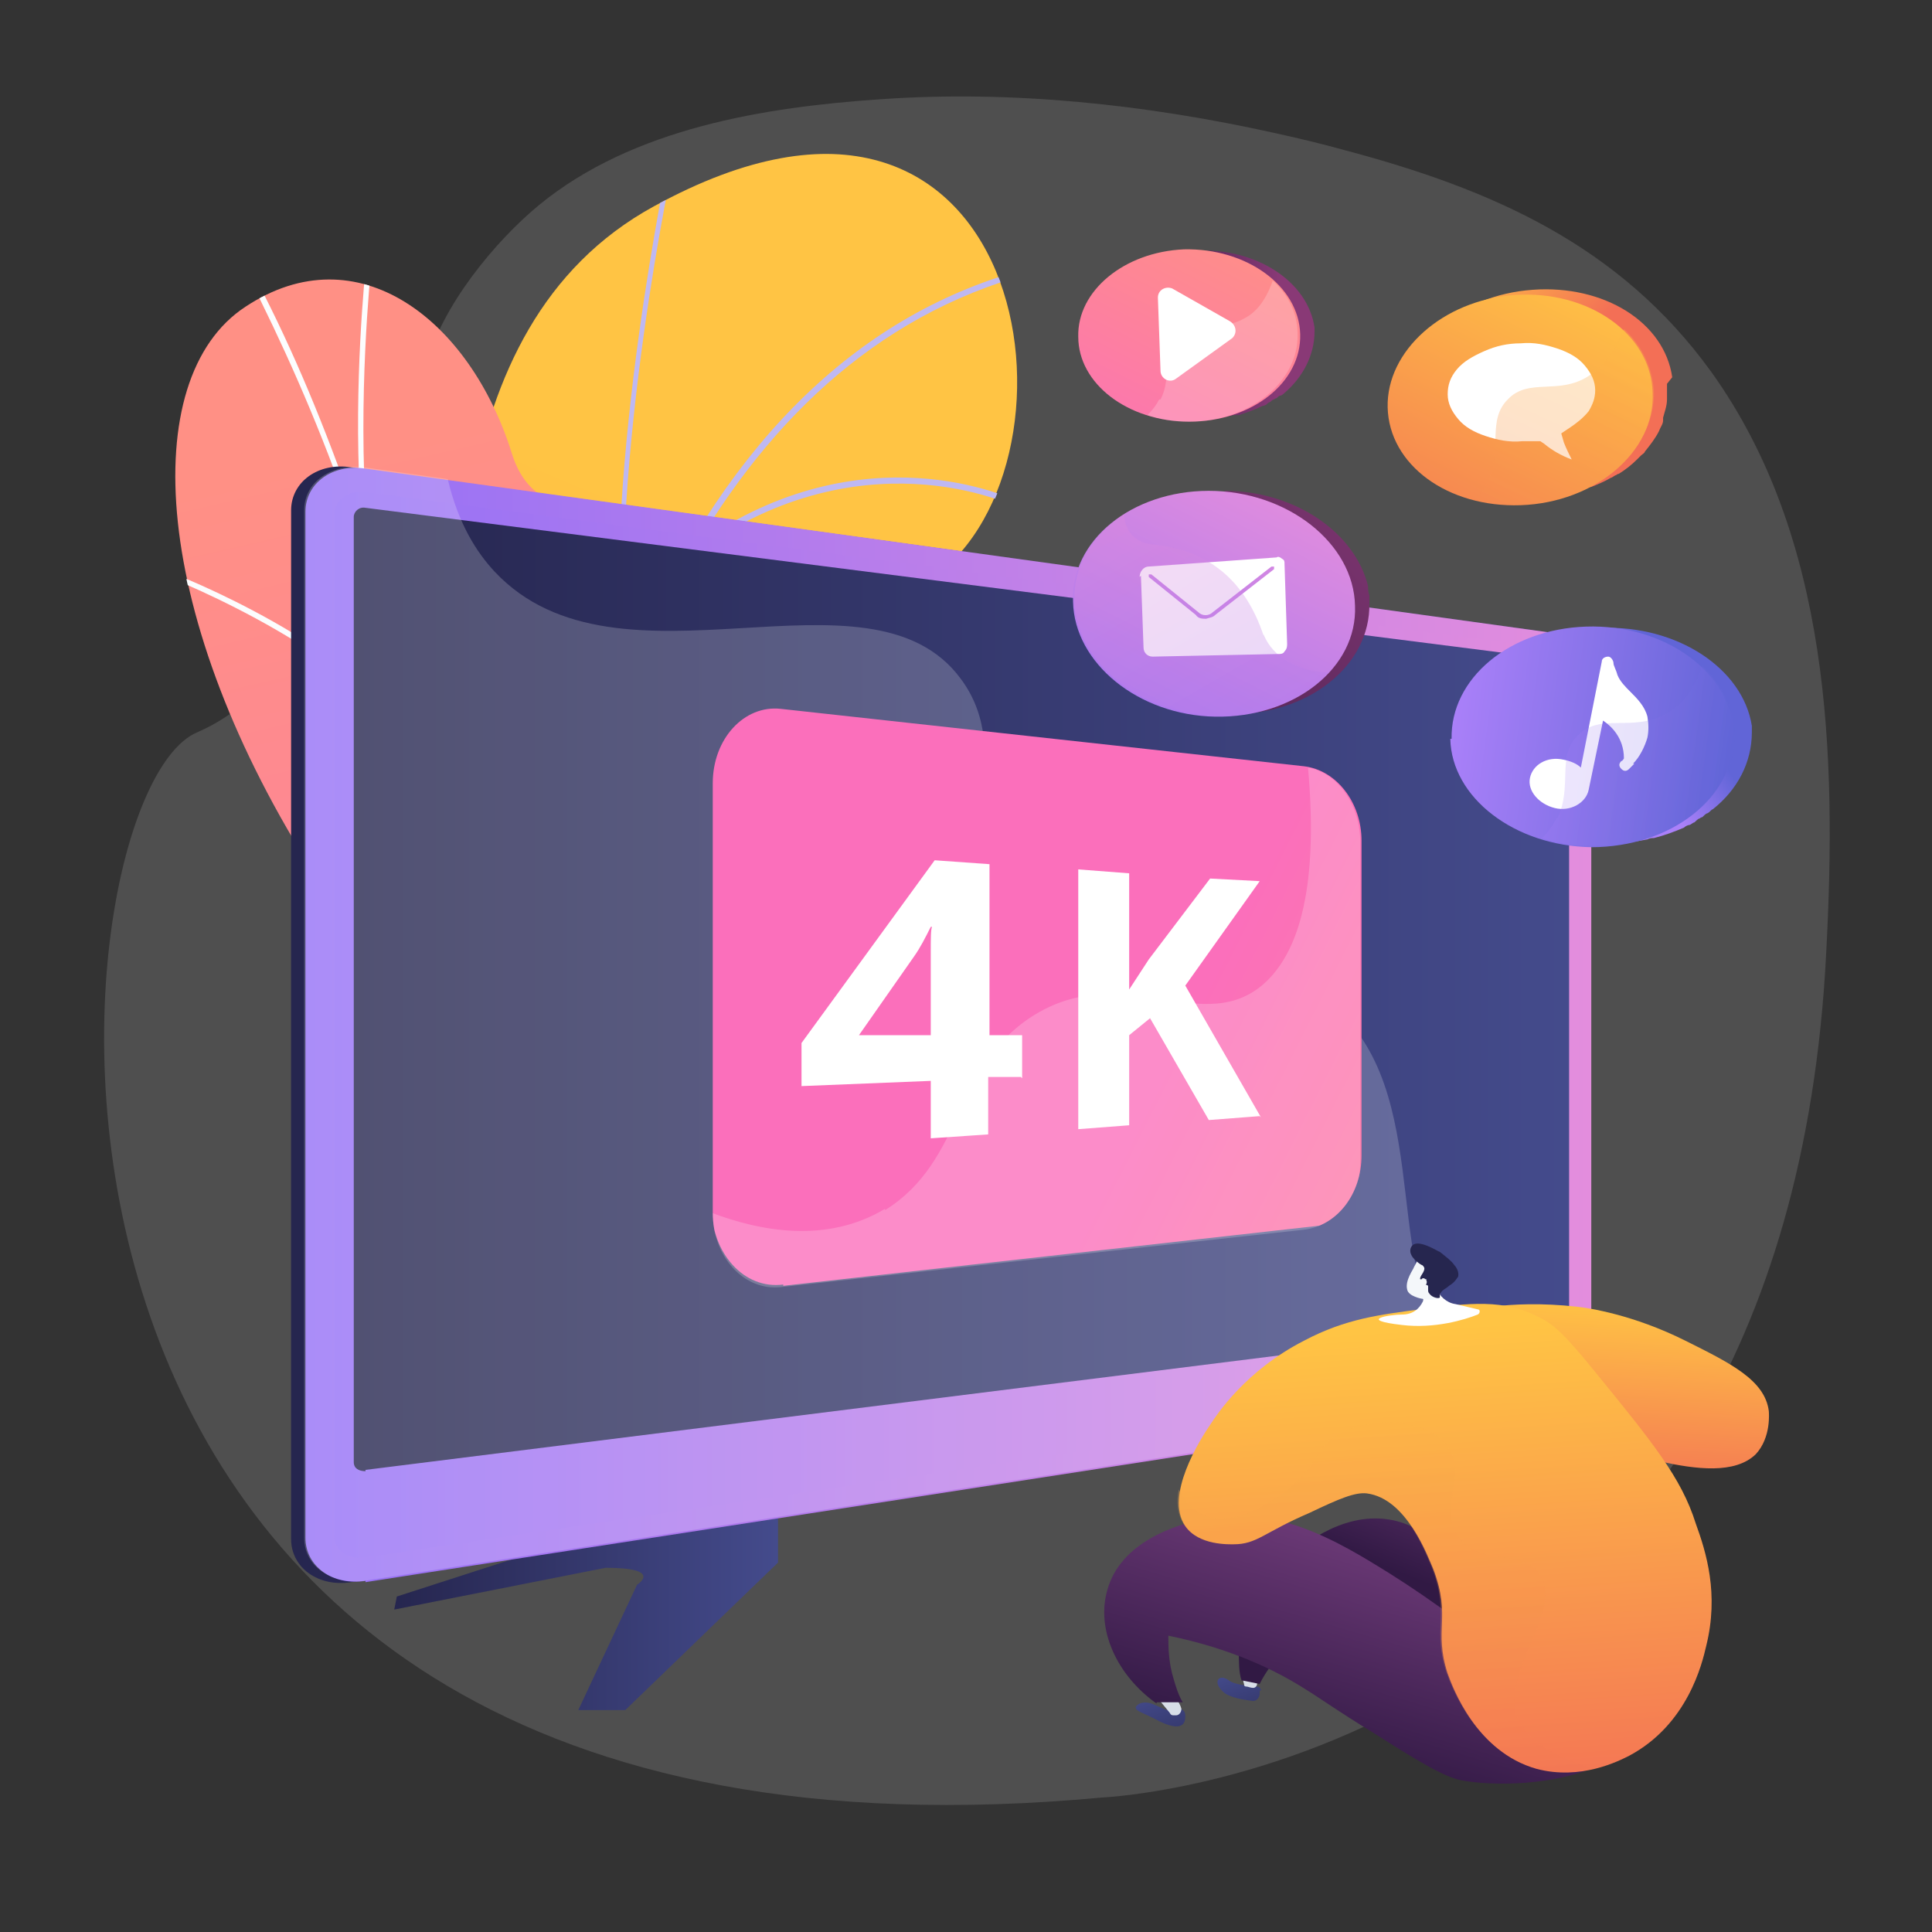
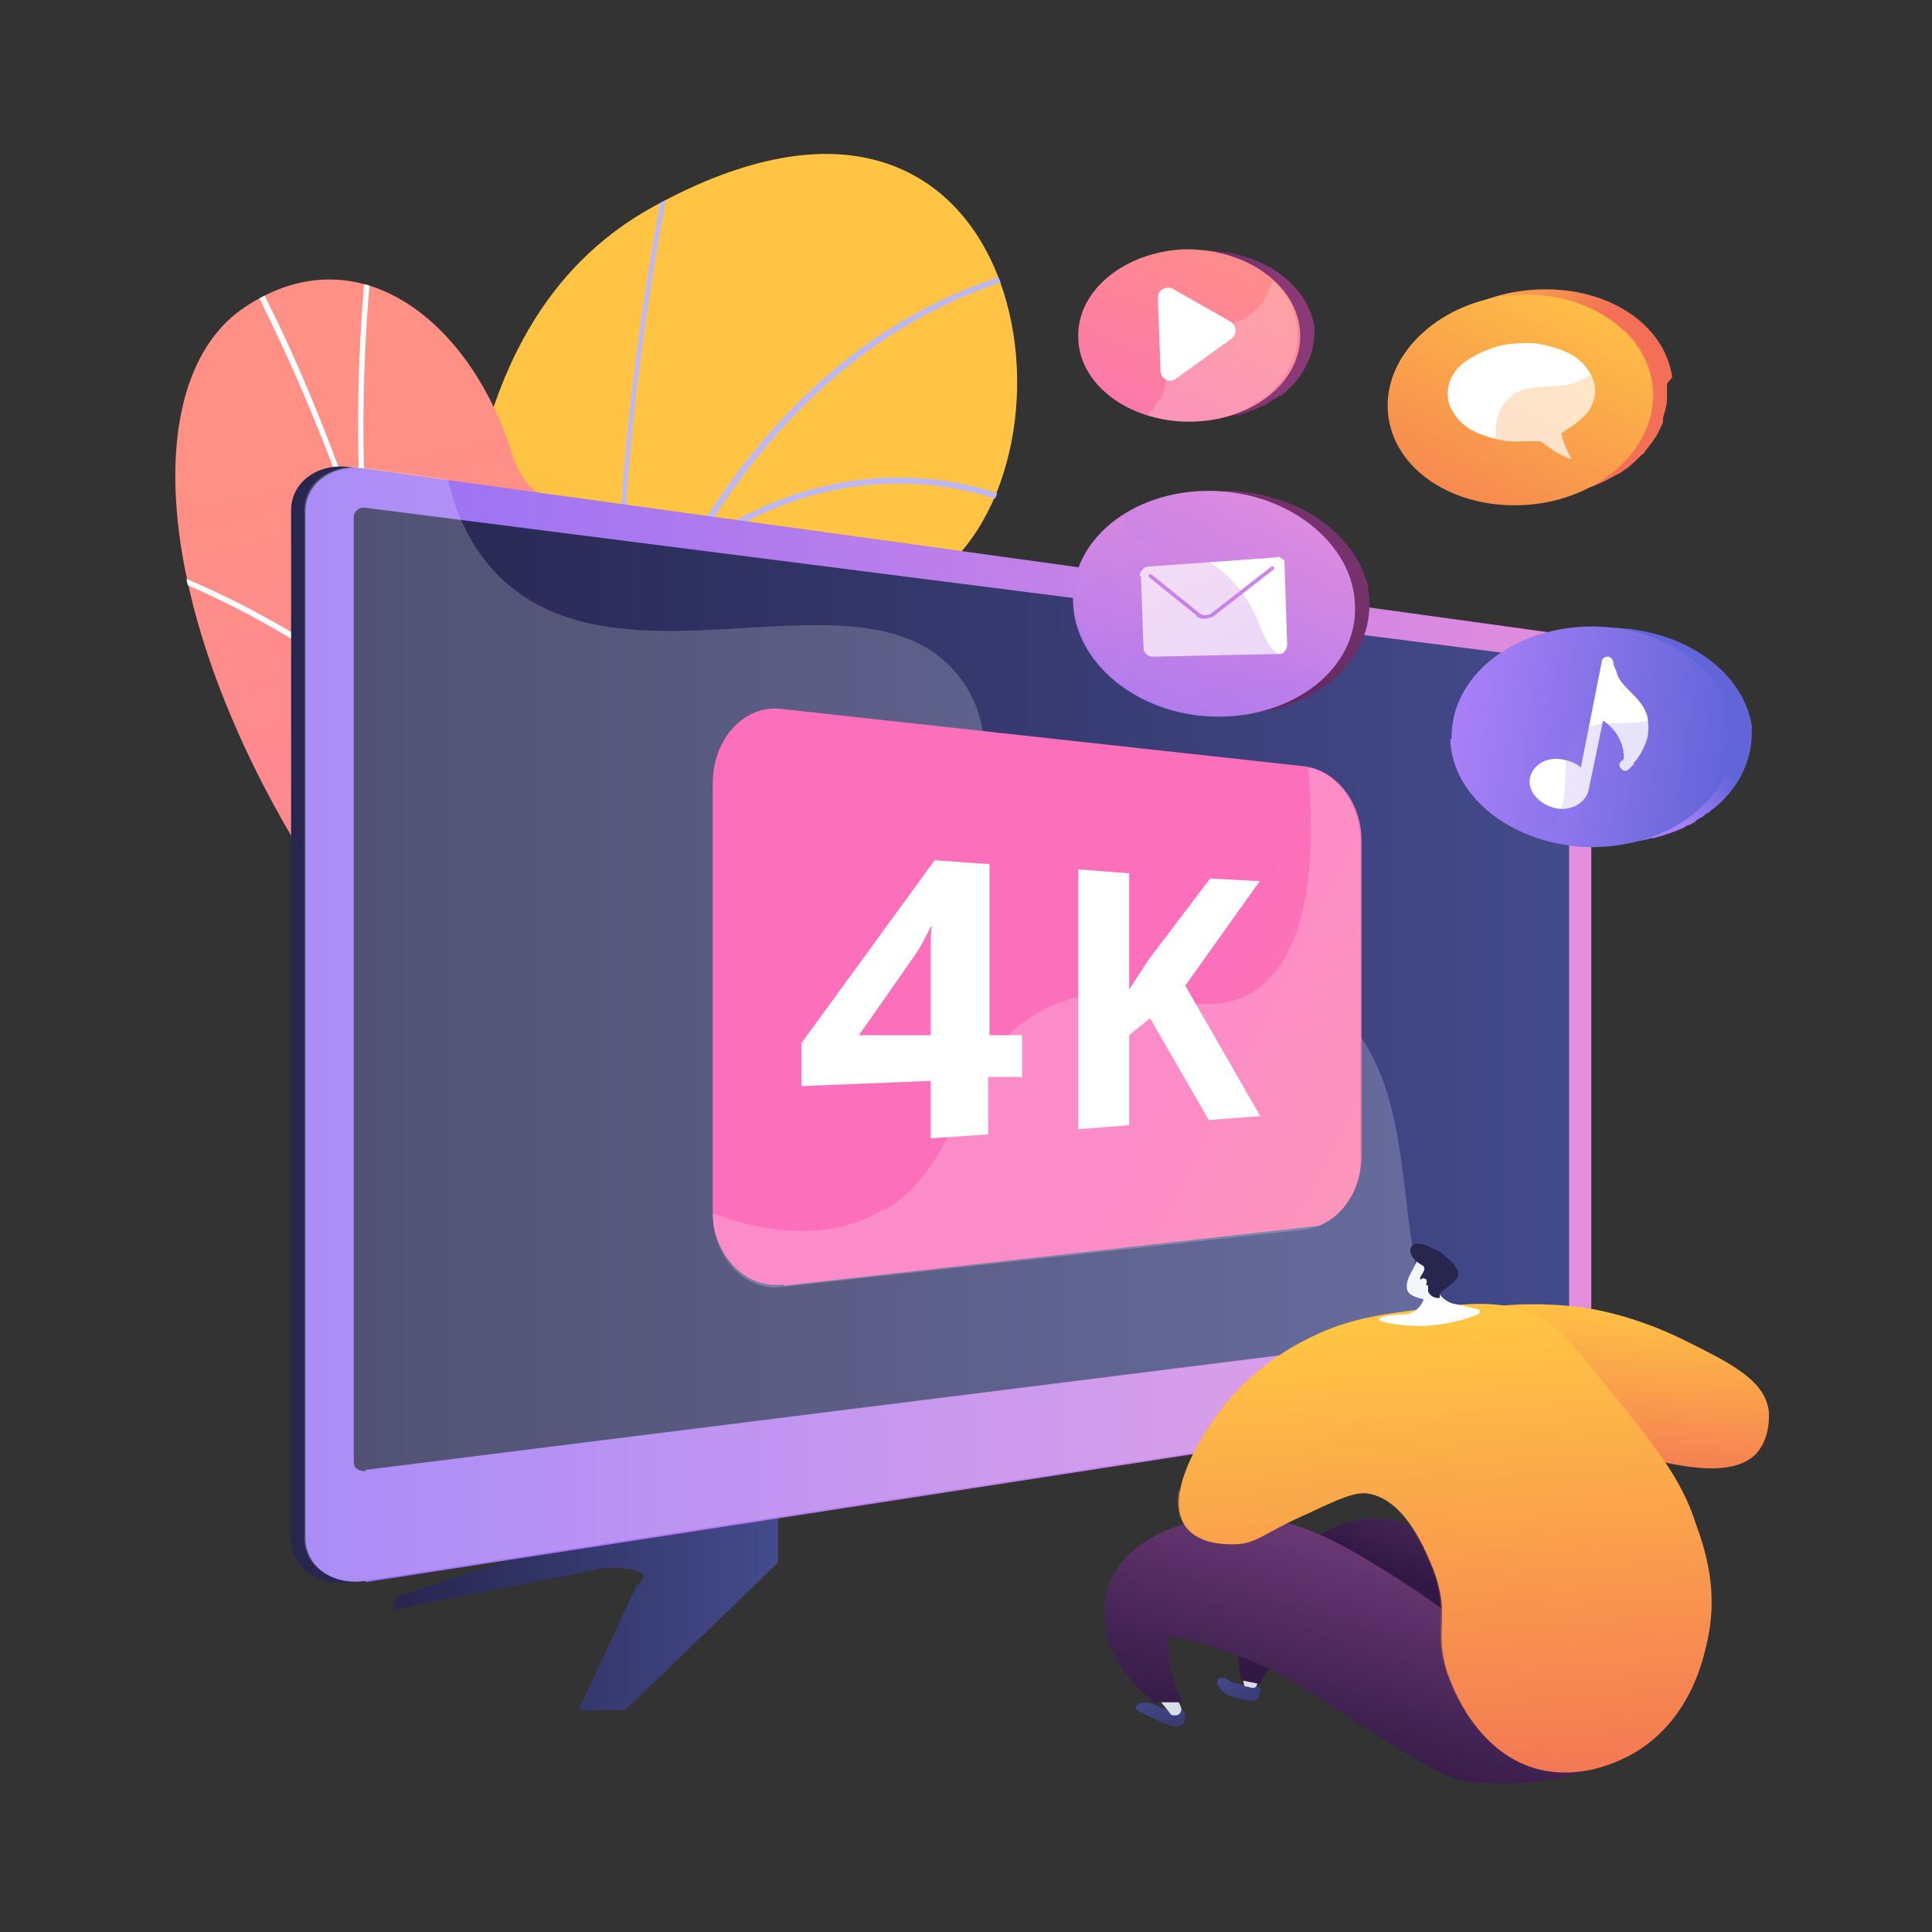
<svg xmlns="http://www.w3.org/2000/svg" xmlns:xlink="http://www.w3.org/1999/xlink" version="1.1" viewBox="0 0 148 148">
  <rect x="0" y="0" width="148" height="148" fill="#333333" stroke="none" />
  <defs>
    <style>
      .cls-1 {
        fill: #fcfdfe;
      }

      .cls-1, .cls-2, .cls-3, .cls-4, .cls-5, .cls-6, .cls-7, .cls-8, .cls-9, .cls-10, .cls-11, .cls-12, .cls-13, .cls-14, .cls-15, .cls-16, .cls-17, .cls-18, .cls-19, .cls-20, .cls-21, .cls-22, .cls-23, .cls-24, .cls-25, .cls-26, .cls-27, .cls-28, .cls-29, .cls-30, .cls-31, .cls-32, .cls-33, .cls-34, .cls-35, .cls-36, .cls-37 {
        stroke-width: 0px;
      }

      .cls-1, .cls-8 {
        mix-blend-mode: soft-light;
      }

      .cls-2 {
        fill: url(#linear-gradient-12);
      }

      .cls-3 {
        fill: url(#linear-gradient-19);
      }

      .cls-4 {
        fill: url(#linear-gradient);
      }

      .cls-5 {
        fill: #d8dee8;
      }

      .cls-6 {
        fill: url(#linear-gradient-21);
      }

      .cls-7 {
        fill: url(#linear-gradient-6);
      }

      .cls-8 {
        fill: #beb8f2;
      }

      .cls-9 {
        fill: #bfbfbf;
      }

      .cls-9, .cls-38, .cls-37 {
        opacity: .2;
      }

      .cls-38, .cls-39, .cls-26, .cls-32 {
        mix-blend-mode: multiply;
      }

      .cls-10 {
        fill: #f4f7fa;
      }

      .cls-40 {
        clip-path: url(#clippath-2);
      }

      .cls-41 {
        isolation: isolate;
      }

      .cls-11 {
        fill: url(#linear-gradient-15);
      }

      .cls-12 {
        fill: url(#linear-gradient-11);
      }

      .cls-13 {
        fill: url(#linear-gradient-5);
      }

      .cls-14 {
        fill: none;
      }

      .cls-42 {
        clip-path: url(#clippath-1);
      }

      .cls-15 {
        fill: url(#linear-gradient-13);
      }

      .cls-16 {
        fill: url(#linear-gradient-23);
      }

      .cls-17 {
        fill: url(#linear-gradient-25);
      }

      .cls-18 {
        fill: url(#linear-gradient-16);
      }

      .cls-19 {
        fill: url(#linear-gradient-22);
      }

      .cls-20 {
        fill: url(#linear-gradient-20);
      }

      .cls-21 {
        fill: url(#linear-gradient-14);
      }

      .cls-22 {
        fill: url(#linear-gradient-2);
      }

      .cls-23 {
        fill: #26264f;
      }

      .cls-39, .cls-26, .cls-32 {
        opacity: .3;
      }

      .cls-24 {
        fill: url(#linear-gradient-7);
      }

      .cls-25 {
        fill: url(#linear-gradient-3);
      }

      .cls-26 {
        fill: url(#linear-gradient-27);
      }

      .cls-43 {
        clip-path: url(#clippath);
      }

      .cls-27 {
        fill: url(#linear-gradient-9);
      }

      .cls-44 {
        clip-path: url(#clippath-3);
      }

      .cls-28 {
        fill: url(#linear-gradient-8);
      }

      .cls-29 {
        fill: url(#linear-gradient-24);
      }

      .cls-30 {
        fill: url(#linear-gradient-26);
      }

      .cls-31 {
        fill: url(#linear-gradient-18);
      }

      .cls-32 {
        fill: url(#linear-gradient-17);
      }

      .cls-33, .cls-34, .cls-37 {
        fill: #fff;
      }

      .cls-34, .cls-45 {
        opacity: .2;
      }

      .cls-35 {
        fill: url(#linear-gradient-10);
      }

      .cls-36 {
        fill: url(#linear-gradient-4);
      }

      .cls-37 {
        mix-blend-mode: overlay;
      }
    </style>
    <clipPath id="clippath">
      <polygon class="cls-14" points="79.4 107.5 15.3 95.2 10.6 9.2 79.4 9.2 79.4 107.5" />
    </clipPath>
    <clipPath id="clippath-1">
      <path class="cls-14" d="M49.1,133.6c-8.9-18.2,3.6-26.8,8.4-31.4,7.2-7,11.2-17.4.7-22.6-10.4-5.2.3-26.2,13.3-35.2C84.1,35.4,78.9,0,50.1,15.8c-17.2,9.4-14.8,33.5-15.7,46-1,12.5-15,12.7-10.4,28.3,4,13.3,9.2,29.5,3.1,38.2-6.1,8.7,26.3,14.2,21.9,5.2Z" />
    </clipPath>
    <linearGradient id="linear-gradient" x1="61.7" y1="43.8" x2="14.3" y2="157.1" gradientUnits="userSpaceOnUse">
      <stop offset="0" stop-color="#ffc444" />
      <stop offset="1" stop-color="#f36f56" />
    </linearGradient>
    <linearGradient id="linear-gradient-2" x1="1359.8" y1="34.8" x2="1333.8" y2="148.1" gradientTransform="translate(1385.2) rotate(-180) scale(1 -1)" gradientUnits="userSpaceOnUse">
      <stop offset="0" stop-color="#ff9085" />
      <stop offset="1" stop-color="#fb6fbb" />
    </linearGradient>
    <clipPath id="clippath-2">
      <path class="cls-14" d="M48.8,120.2c8.2-18.5-11.7-24.6-2.9-49.2,2.3-6.5,8.8-18.2,5.5-25.5-3.8-8.3-10.2-4.3-12.2-10.8-3.2-10.2-11.8-16.9-20.4-11.2-8.5,5.6-7.2,24.1,5.4,43.6,7.5,15.1,6.6,18.4,2.9,25.7-2.5,5.1-12.4,17.2-7.5,25.6,4.8,8.4,26.1,8.6,29.1,1.8Z" />
    </clipPath>
    <linearGradient id="linear-gradient-3" x1="-2119.6" y1="123.4" x2="-2090.3" y2="123.4" gradientTransform="translate(-2060) rotate(-180) scale(1 -1)" gradientUnits="userSpaceOnUse">
      <stop offset="0" stop-color="#444b8c" />
      <stop offset="1" stop-color="#26264f" />
    </linearGradient>
    <linearGradient id="linear-gradient-4" x1="-2169.5" y1="109.6" x2="-2114.6" y2="91.9" xlink:href="#linear-gradient-3" />
    <linearGradient id="linear-gradient-5" x1="-2181.3" y1="78.5" x2="-2082.4" y2="78.5" xlink:href="#linear-gradient-3" />
    <linearGradient id="linear-gradient-6" x1="-2181.9" y1="78.5" x2="-2083.5" y2="78.5" gradientTransform="translate(-2060) rotate(-180) scale(1 -1)" gradientUnits="userSpaceOnUse">
      <stop offset="0" stop-color="#e38ddd" />
      <stop offset="1" stop-color="#9571f6" />
    </linearGradient>
    <linearGradient id="linear-gradient-7" x1="-2180.9" y1="78.5" x2="-2085.6" y2="78.5" xlink:href="#linear-gradient-6" />
    <linearGradient id="linear-gradient-8" x1="-2180.3" y1="75.8" x2="-2087.1" y2="75.8" xlink:href="#linear-gradient-3" />
    <clipPath id="clippath-3">
      <path class="cls-14" d="M59.8,98.6l40.1-4.4c2.5-.3,4.4-2.7,4.4-5.7v-24.1c0-2.9-1.9-5.4-4.4-5.7l-40.1-4.4c-2.8-.3-5.2,2.3-5.2,5.7v32.9c0,3.4,2.4,6,5.2,5.7Z" />
    </clipPath>
    <linearGradient id="linear-gradient-9" x1="-2194.1" y1="104.4" x2="-2149.2" y2="81.7" gradientTransform="translate(-2060) rotate(-180) scale(1 -1)" xlink:href="#linear-gradient-2" />
    <linearGradient id="linear-gradient-10" x1="976.5" y1="-135.7" x2="980.5" y2="-139.1" gradientTransform="translate(-862.1 57.1) rotate(7.8)" gradientUnits="userSpaceOnUse">
      <stop offset="0" stop-color="#aa80f9" />
      <stop offset="1" stop-color="#6165d7" />
    </linearGradient>
    <linearGradient id="linear-gradient-11" x1="964" y1="-134.8" x2="985.6" y2="-134.8" xlink:href="#linear-gradient-10" />
    <linearGradient id="linear-gradient-12" x1="972" y1="-133.7" x2="985.6" y2="-133.7" xlink:href="#linear-gradient-10" />
    <linearGradient id="linear-gradient-13" x1="1640.6" y1="7.2" x2="1653.4" y2="7.9" gradientTransform="translate(-1555 63) rotate(-1.6)" gradientUnits="userSpaceOnUse">
      <stop offset="0" stop-color="#311944" />
      <stop offset="1" stop-color="#893976" />
    </linearGradient>
    <linearGradient id="linear-gradient-14" x1="-5469.4" y1="2.4" x2="-5458.4" y2="22.8" gradientTransform="translate(-5373.4 166.9) rotate(178.4) scale(1 -1)" xlink:href="#linear-gradient-2" />
    <linearGradient id="linear-gradient-15" x1="1628.4" y1="45.7" x2="1663.1" y2="16.3" xlink:href="#linear-gradient-13" />
    <linearGradient id="linear-gradient-16" x1="-5471.6" y1="21.6" x2="-5457.6" y2="47.6" gradientTransform="translate(-5373.4 166.9) rotate(178.4) scale(1 -1)" xlink:href="#linear-gradient-6" />
    <linearGradient id="linear-gradient-17" x1="1153.4" y1="22.2" x2="1168.1" y2="49.4" gradientTransform="translate(-1067 49.7) rotate(-1.6)" xlink:href="#linear-gradient-6" />
    <linearGradient id="linear-gradient-18" x1="1636.9" y1="5.2" x2="1643.9" y2="13.2" gradientTransform="translate(-1526.3 62.2) rotate(-1.6)" xlink:href="#linear-gradient" />
    <linearGradient id="linear-gradient-19" x1="-5466.8" y1="6.8" x2="-5453.1" y2="32.1" gradientTransform="translate(-5344.8 166.1) rotate(178.4) scale(1 -1)" xlink:href="#linear-gradient" />
    <linearGradient id="linear-gradient-20" x1="-5470.6" y1="8.1" x2="-5457.1" y2="35.2" gradientTransform="translate(-5344.8 166.1) rotate(178.4) scale(1 -1)" xlink:href="#linear-gradient" />
    <linearGradient id="linear-gradient-21" x1="4164.3" y1="127.9" x2="4166.5" y2="134.5" gradientTransform="translate(-4070)" xlink:href="#linear-gradient-3" />
    <linearGradient id="linear-gradient-22" x1="4179.9" y1="121.6" x2="4184.2" y2="111.1" gradientTransform="translate(-4070)" gradientUnits="userSpaceOnUse">
      <stop offset="0" stop-color="#311944" />
      <stop offset="1" stop-color="#6b3976" />
    </linearGradient>
    <linearGradient id="linear-gradient-23" x1="4158.3" y1="129.4" x2="4160.7" y2="136.6" gradientTransform="translate(-4070)" xlink:href="#linear-gradient-3" />
    <linearGradient id="linear-gradient-24" x1="4171.6" y1="135.6" x2="4176.6" y2="118.7" xlink:href="#linear-gradient-22" />
    <linearGradient id="linear-gradient-25" x1="4194.9" y1="99.6" x2="4194.1" y2="115.5" gradientTransform="translate(-4070)" xlink:href="#linear-gradient" />
    <linearGradient id="linear-gradient-26" x1="4179.5" y1="101.7" x2="4182.1" y2="140.6" gradientTransform="translate(-4070)" xlink:href="#linear-gradient" />
    <linearGradient id="linear-gradient-27" x1="4174.5" y1="102" x2="4177.1" y2="140.9" gradientTransform="translate(-4070)" xlink:href="#linear-gradient" />
  </defs>
  <g class="cls-41">
    <g id="Layer_1" data-name="Layer 1">
      <g>
-         <path class="cls-9" d="M97.7,10.2c-9.9-2.2-20.2-3.3-30.2-2.6-8.9.6-19,2.2-26.2,8.1-3.4,2.8-7.5,7.8-8.6,12.2,0,0-5.9,23.2-17.6,28.2-11.8,5-19.9,89.9,69.3,81.6,0,0,52.4-2.2,55.5-64.8.8-15.1.3-31.7-8.8-44.4-7-9.7-16.8-14-28.1-17-1.8-.5-3.5-.9-5.3-1.3Z" />
        <g class="cls-43">
          <g class="cls-42">
            <path class="cls-4" d="M71.4,44.3c-12.9,9-21.7,27.2-12.1,34.8,8.5,6.7,5.3,16.1-2,23.1-3.6,3.5-11.5,9.2-11.5,19.5-.6,0,6,16.6,5.3,16.7-2.9.8-8.7-1.7-8.8,2.1l-17.3-7.1c.4-4,2-7.8,4.5-11.3,6.1-8.7-1.6-18.6-5.6-32-4.6-15.6,9.4-15.8,10.4-28.3,1-12.5-1.5-36.6,15.7-46C78.9,0,84.1,35.4,71.4,44.3Z" />
            <path class="cls-8" d="M81.2,20.5v-.5c-13.2,2.6-23.5,11.5-30.8,26.2-.9,1.8-1.7,3.7-2.5,5.6-1.2-16.8,3.7-39.6,3.8-39.9l-.4-.2c0,.2-5.1,23.8-3.7,40.7h0c-4.3,10.8-7.2,24.2-8.8,40-.3,3.2-.6,6.3-.7,9.4-2.8-14.6-14.4-25.1-14.5-25.2l-.2.4c.1.1,12.4,11.2,14.6,26.5-.2,3.4-.3,6.7-.4,10,0,0,0,0,0,0h0c-.1,5.8,0,11.4.1,16.4h.4c-.2-5.1-.2-10.6-.1-16.3,4.6-23.6,29.1-28.1,29.3-28.1v-.5c-.2,0-23.8,4.4-29.3,26.6.2-6.2.5-12.6,1.2-19.1,1.6-16.6,5.4-35.4,13.6-49.8,12.9-9.7,24.8-4,24.9-3.9v-.5c0,0-11.5-5.6-24.3,3.4,6.4-10.7,15.3-18.7,27.8-21.3ZM26.3,124.3l-.3.3c0,.1.3.3.8.9,1.1,1.2,3.2,3.3,5.3,6h.4c-2.2-2.9-4.3-5.2-5.5-6.4-.4-.4-.7-.7-.8-.8Z" />
          </g>
          <g>
            <path class="cls-22" d="M50,105.8c-1-.9.9,2.8-.4,2.8-2.8,0-1.4,2.6-9.2.8h-21.7c1.6-6.5,6.6-13.2,8.4-16.6,3.6-7.3,4.6-10.5-2.9-25.7-12.6-19.6-13.8-38.1-5.4-43.6,8.6-5.7,17.2,1,20.4,11.2,2,6.5,8.4,2.4,12.2,10.8,3.3,7.3-3.2,19-5.5,25.5-6.1,17.1,1.6,25.3,4.2,34.9Z" />
            <g class="cls-40">
              <path class="cls-1" d="M35.8,81.4c-1.2-16.8,13.7-40.8,13.9-41.1l-.3-.2c-.1.2-13.1,21.1-13.9,37.6-.4-3.9-1-7.7-1.6-11.5-.5-2.8-1-5.5-1.6-8.2h0s0,0,0,0c-1.1-5-2.4-9.9-3.9-14.7h0c-1.1-9.3-.3-19.3,0-22.6,0-.8,0-1.1,0-1.2h-.4c0,.1,0,.6,0,1.1-.3,3.1-1,11.9-.2,20.6,0,0,0,0,0,0-.4-1.1-.7-2.2-1.1-3.3-2.2-6.2-4.7-12.1-7.5-17.3-.5-.9-1-1.8-1.5-2.7-.7-1.2-1.4-2.4-2-3.6l-.3.2c.6,1.3,1.3,2.5,2,3.7.5.9,1.1,1.8,1.5,2.7,2.7,5.3,5.3,11.1,7.5,17.3,2.1,5.9,3.9,12.1,5.4,18.6-4.4-7.3-18.2-12.8-18.9-13v.4c0,0,15.8,6.2,19.2,14.1.6,2.7,1.1,5.4,1.6,8.2,2.1,12.3,3.1,25.2,3,38.5,0,1.5,0,3-.1,4.5h.4c0-1.5,0-3,.1-4.5.1-8-.2-15.8-.9-23.5h0ZM20.2,102.2c0,0,3,3,6.2,7.2h.5c-3.3-4.4-6.3-7.4-6.4-7.5l-.3.3Z" />
            </g>
          </g>
        </g>
        <g>
          <g>
            <path class="cls-25" d="M59.6,115.9v3.8l-11.7,11.3h-3.6l4.5-9.6s2.1-1.3-2.4-1.3l-16.2,3.2.2-1,19.2-6.2s6-.3,9.9-.3Z" />
            <path class="cls-36" d="M107.3,108.4v1.4c.1,0,6.9,4.4,6.9,4.4l1-1-3.9-4s-.8-.2.4-.6l3.7-.3-.3-.2-4.8-.4s-1.7.3-3,.6Z" />
            <g>
              <g>
                <path class="cls-13" d="M26.9,121.2c-2.5.4-4.6-1.1-4.6-3.3V39.1c0-2.2,2.1-3.7,4.6-3.3l92.2,12.7c1.2.2,2.1,1.5,2.1,2.9v52.6c0,1.5-.9,2.8-2.1,3l-92.2,14.2Z" />
                <path class="cls-7" d="M28,121.1c-2.5.4-4.6-1.1-4.6-3.3V39.2c0-2.2,2.1-3.7,4.6-3.3l91.8,12.7c1.2.2,2.1,1.5,2.1,2.9v52.5c0,1.5-.9,2.8-2.1,3l-91.8,14.2Z" />
-                 <path class="cls-24" d="M119.8,49.8l-91.8-12.1c-1.3-.2-2.4.6-2.4,1.8v60.9s0,17.2,0,17.2c0,1.2,1.1,1.9,2.4,1.7l91.8-13.6c.6,0,1.1-.8,1.1-1.6v-52.8c0-.8-.5-1.5-1.1-1.6Z" />
                <path class="cls-28" d="M28,112.7c-.5,0-.9-.2-.9-.7V39.6c0-.4.4-.8.9-.7l91.8,11.7c.2,0,.4.3.4.6v49.3c0,.3-.2.6-.4.6l-91.8,11.5Z" />
              </g>
              <path class="cls-37" d="M112,103.6c-6.5-4.6-1.9-19-9.4-26.1-7.8-7.5-19.4,1.7-25.4-6.4-4.6-6.2.8-13.2-3.6-19.1-7-9.5-26.2,1.9-35.7-8.2-1.4-1.5-2.8-3.7-3.6-7.1l-6.4-.9c-2.5-.3-4.6,1.1-4.6,3.3v78.7c0,2.2,2.1,3.6,4.6,3.3l91.8-14.2c1.2-.2,2.1-1.5,2.1-3v-.9c-4.9,2.4-7.9,2-9.9.6Z" />
            </g>
          </g>
          <g>
            <g class="cls-44">
              <path class="cls-27" d="M60,98.5l41.9-4.7c2.6-.3,4.6-2.9,4.6-6v-25.7c0-3.1-2-5.8-4.6-6l-41.9-4.7c-2.9-.3-5.5,2.5-5.5,6v35c0,3.6,2.5,6.4,5.5,6Z" />
              <path class="cls-34" d="M67.8,92.7c6.1-3.8,5.2-10.9,11.2-14.8,7.1-4.6,13.3,1.9,18.1-2.8,2-2,4-6.2,3.1-16.3,2.3.4,4,2.9,4,5.7v24.5c0,3-1.9,5.5-4.4,5.8l-40.1,4.5c-2.8.3-5.2-2.4-5.2-5.8v-.6c3.7,1.4,8.8,2.4,13.3-.3Z" />
            </g>
            <g>
              <path class="cls-33" d="M78.2,82.5h-2.5v4.4l-4.4.3v-4.4l-9.9.4v-3.3l10.2-14,4.2.3v13.1h2.5s0,3.3,0,3.3ZM71.3,79.2v-3.6c0-.6,0-1.5,0-2.6,0-1.1,0-1.8.1-2h-.1c-.4.8-.8,1.6-1.3,2.3l-4.2,6h5.5Z" />
              <path class="cls-33" d="M96.5,85.5l-3.9.3-4.5-7.8-1.6,1.3v6.9l-3.9.3v-19.9l3.9.3v8.9l1.5-2.3,4.7-6.2,3.8.2-5.7,8,5.8,10.1Z" />
            </g>
          </g>
        </g>
        <g>
          <path class="cls-35" d="M122.1,64.8s0,0,0,0c0,0-.1,0-.2,0,0,0,0,0,0,0,0,0-.1,0-.2,0,0,0,0,0,0,0,0,0-.1,0-.2,0,0,0,0,0,0,0,0,0-.1,0-.2,0,0,0,0,0,0,0,0,0-.1,0-.2,0,0,0,0,0,0,0,0,0-.2,0-.2,0,0,0,0,0,0,0-.6,0-1.2-.2-1.7-.4,0,0,0,0,0,0-4.1-1.2-6.9-4.2-7-7.7-.1-4.5,4.5-8.4,10.5-8.6,5.8-.2,10.8,3.1,11.5,7.5,0,0,0,0,0,0,0,0,0,0,0,.1,0,0,0,0,0,.1,0,0,0,0,0,0,0,0,0,0,0,.1,0,0,0,0,0,0,0,0,0,.1,0,.2,0,2.3-1.1,4.4-3,5.9-.1,0-.2.2-.4.3-.1,0-.3.2-.4.3,0,0-.1,0-.2.1-.1,0-.3.2-.4.3-.1,0-.3.2-.4.2-.1,0-.3.1-.4.2-.7.3-1.5.6-2.3.8-.2,0-.3,0-.5.1-1,.2-2,.3-3.1.3,0,0-.2,0-.3,0,0,0,0,0,0,0,0,0-.1,0-.2,0Z" />
          <g>
            <path class="cls-12" d="M111.1,56.6c.1,4.5,4.9,8.2,10.8,8.3,6.1,0,11-3.8,10.9-8.6-.1-4.8-5.3-8.5-11.3-8.3-5.9.2-10.4,4-10.3,8.6Z" />
            <path class="cls-33" d="M125.1,58.5c.5-.5.9-1.3,1.1-2,.1-.5.1-1,0-1.6-.2-.8-.8-1.4-1.3-1.9-.4-.4-.8-.8-1-1.3h0c-.1-.4-.3-.7-.3-.9,0-.2-.2-.5-.4-.5-.2,0-.5.1-.5.4l-1.6,8.1c-.3-.3-.8-.5-1.3-.6-1.3-.3-2.4.4-2.6,1.4-.2,1,.7,2,1.9,2.3s2.4-.4,2.6-1.4l1.1-5.3c.6.4,1.6,1.3,1.6,2.9,0,0-.1.2-.2.2-.2.2-.2.4,0,.6.2.2.4.2.6,0,.1-.1.3-.3.4-.4,0,0,0,0,0,0Z" />
            <g class="cls-38">
              <path class="cls-2" d="M119.3,62.7c1.2-2.5-.1-4.8,1.6-6.4,1.7-1.7,4.1-.2,6.7-1.6,1-.5,2.1-1.6,2.8-3.7,1.5,1.4,2.4,3.2,2.5,5.2.1,4.8-4.8,8.6-10.9,8.6-1.4,0-2.7-.2-3.9-.6.6-.5.9-1.1,1.2-1.6Z" />
            </g>
          </g>
        </g>
        <g>
          <path class="cls-15" d="M91.2,32.2s0,0,0,0c0,0,0,0-.1,0,0,0,0,0,0,0,0,0,0,0-.1,0,0,0,0,0,0,0,0,0,0,0-.1,0,0,0,0,0,0,0,0,0,0,0-.1,0,0,0,0,0,0,0,0,0-.1,0-.2,0,0,0,0,0,0,0,0,0-.1,0-.2,0,0,0,0,0,0,0-.5,0-.9-.2-1.4-.3,0,0,0,0,0,0-3.2-1-5.4-3.3-5.5-6,0-3.6,3.5-6.6,8.2-6.7,4.6-.2,8.5,2.4,9,5.9,0,0,0,0,0,0,0,0,0,0,0,0,0,0,0,0,0,0,0,0,0,0,0,0,0,0,0,0,0,.1,0,0,0,0,0,0,0,0,0,.1,0,.2,0,1.8-.9,3.5-2.3,4.7,0,0-.2.2-.3.2-.1,0-.2.1-.3.2,0,0-.1,0-.2.1-.1,0-.2.1-.3.2-.1,0-.2.1-.3.2,0,0-.2.1-.3.1-.6.3-1.2.5-1.8.7-.1,0-.2,0-.4,0-.8.2-1.6.2-2.4.2,0,0-.1,0-.2,0,0,0,0,0,0,0,0,0,0,0-.1,0Z" />
          <g>
            <path class="cls-21" d="M82.6,25.8c0,3.6,3.8,6.5,8.5,6.5,4.8,0,8.6-3,8.5-6.7-.1-3.7-4.1-6.6-8.9-6.5-4.6.2-8.2,3.2-8.1,6.7Z" />
            <path class="cls-33" d="M88.7,22.8l.2,5.6c0,.6.7,1,1.2.6l4.3-3.1c.4-.4.3-1-.2-1.3l-4.4-2.5c-.5-.2-1.1.1-1.1.7Z" />
            <g class="cls-45">
              <path class="cls-33" d="M88.9,30.6c1-1.9-.1-3.8,1.2-5,1.4-1.3,3.3-.1,5.2-1.2.8-.4,1.6-1.2,2.2-2.9,1.2,1.1,1.9,2.5,1.9,4.1.1,3.7-3.8,6.8-8.5,6.7-1.1,0-2.1-.2-3-.5.4-.4.7-.8.9-1.2Z" />
            </g>
          </g>
        </g>
        <g>
          <path class="cls-11" d="M93.8,37.6c5.4,0,10,3.2,11,7.3,0,0,0,0,0,0,0,.2,0,.5.1.7,0,0,0,0,0,0,0,.1,0,.2,0,.3,0,0,0,0,0,0,0,.1,0,.2,0,.3.1,4.8-4.7,8.6-10.7,8.5-.2,0-.3,0-.5,0,0,0,0,0,0,0-.2,0-.3,0-.4,0,0,0,0,0,0,0-.1,0-.3,0-.4,0,0,0,0,0,0,0-.1,0-.3,0-.4,0,0,0,0,0,0,0-.1,0-.3,0-.4,0,0,0,0,0,0,0-.1,0-.3,0-.4,0,0,0,0,0,0,0-.1,0-.2,0-.4,0,0,0,0,0,0,0-.1,0-.2,0-.4-.1,0,0,0,0,0,0,0,0,0,0,0,0-4-1.3-6.9-4.5-7-8.1-.1-4.7,4.5-8.5,10.4-8.5Z" />
          <g>
            <path class="cls-18" d="M82.2,46.1c.1,4.7,5,8.7,10.9,8.8,6,.1,10.9-3.7,10.7-8.5-.1-4.8-5.2-8.8-11.2-8.8-5.9,0-10.6,3.8-10.4,8.5Z" />
            <path class="cls-33" d="M87.4,44.1l.2,5.5c0,.4.3.7.7.7l9.6-.2s0,0,0,0c.2,0,.4,0,.5-.2.2-.2.2-.4.2-.6l-.2-6.1c0-.2,0-.3-.2-.4-.1-.1-.3-.2-.4-.1l-9.8.7c-.4,0-.7.4-.7.8ZM88,44c0,0,.2,0,.2,0l3.6,2.9c.3.3.8.3,1.1,0l4.5-3.5c0,0,.2,0,.2,0,0,0,0,.2,0,.2l-4.5,3.5c-.2.2-.4.2-.7.3-.3,0-.6,0-.8-.3l-3.6-2.9c0,0,0-.2,0-.2Z" />
            <path class="cls-32" d="M96.8,48.7c-1.4-4.2-4.2-6.6-8.6-7-1.4-.2-2-1.1-2.1-2.3-2.4,1.6-3.9,4-3.8,6.6.1,4.7,5,8.7,10.9,8.8,3.5,0,6.7-1.2,8.6-3.3-2.2,0-4.3-1.1-5-2.9Z" />
          </g>
        </g>
        <g>
          <path class="cls-31" d="M127.7,29.4s0,0,0,.1c0,0,0,0,0,0,0,0,0,0,0,.1,0,0,0,0,0,0,0,0,0,.1,0,.2,0,.3,0,.6,0,.8,0,.5-.2,1-.3,1.4,0,0,0,.1,0,.2,0,.3-.2.5-.3.8-.3.6-.7,1.1-1.1,1.6,0,.1-.2.2-.3.3-.1.1-.2.2-.3.3-.4.4-.9.8-1.4,1.1,0,0-.1,0-.2.1-.1,0-.3.2-.4.2-.5.3-1,.5-1.5.7-.2,0-.3.1-.5.2-.2,0-.3.1-.5.2-.2,0-.3,0-.5.1-.9.2-1.9.4-2.9.4,0,0-.2,0-.3,0,0,0,0,0,0,0,0,0-.1,0-.2,0,0,0,0,0,0,0,0,0-.1,0-.2,0,0,0,0,0,0,0,0,0-.1,0-.2,0,0,0,0,0,0,0,0,0-.1,0-.2,0,0,0,0,0,0,0,0,0-.1,0-.2,0,0,0,0,0,0,0,0,0-.1,0-.2,0,0,0,0,0,0,0,0,0-.1,0-.2,0,0,0,0,0,0,0,0,0-.2,0-.2,0,0,0,0,0,0,0-.5,0-.9-.2-1.4-.3,0,0,0,0,0,0-3.8-1-6.6-3.7-6.7-7.1-.1-4.4,4.3-8.2,9.9-8.6,5.5-.4,10.1,2.5,10.7,6.7,0,0,0,0,0,0,0,0,0,0,0,0Z" />
          <g>
            <path class="cls-3" d="M106.3,31.2c.1,4.4,4.6,7.7,10.2,7.5,5.7-.2,10.3-4.1,10.1-8.6-.1-4.5-4.9-7.9-10.6-7.5-5.5.4-9.8,4.3-9.7,8.6Z" />
            <path class="cls-33" d="M111.7,32.1c.5.6,1.2,1,2.1,1.3.9.3,1.8.5,2.8.4.3,0,.6,0,1,0h.4c0,0,.3.2.3.2.6.5,1.3.9,2.1,1.2-.2-.4-.4-.8-.6-1.3l-.2-.7.6-.4c.6-.4,1.1-.8,1.5-1.3.3-.5.5-1,.5-1.6,0-.7-.3-1.3-.8-1.9-.5-.6-1.2-1-2.1-1.3-.9-.3-1.8-.5-2.8-.4-1,0-1.9.2-2.8.6-.9.4-1.6.8-2.1,1.4-.5.6-.7,1.2-.7,1.9,0,.7.3,1.3.8,1.9Z" />
            <g class="cls-39">
              <path class="cls-20" d="M114,36.8c1.1-2.4-.1-4.6,1.5-6.2,1.6-1.7,3.9-.3,6.2-1.8.9-.6,1.9-1.6,2.7-3.6,1.4,1.3,2.2,3,2.3,4.8.1,4.5-4.5,8.4-10.1,8.6-1.3,0-2.5,0-3.6-.4.5-.5.9-1.1,1.1-1.6Z" />
            </g>
          </g>
        </g>
        <g>
          <path class="cls-6" d="M96.5,129.5v.2c0,.3-.2.6-.5.6-.9-.1-2-.3-2.4-.8-.7-.7-.2-1.3.5-.8.5.4,1.5.4,2.2.5.2,0,.3.2.3.3Z" />
          <path class="cls-5" d="M95.2,128.1c0,0,0,.7.1.9,0,.1,0,.2.2.2.1,0,.3.1.5.1.2,0,.3-.2.3-.3v-.7c0,0-1.1-.2-1.1-.2Z" />
          <path class="cls-19" d="M95,128.7l1.5.3s1.9-4.2,5.7-4c3.9.2,7.2,5.7,7.2,5.7l9.8,1.5c-.9-2-2.3-4.8-4.4-7.8-3.2-4.7-5.2-7.5-8.4-8-3.8-.6-7,2.3-7.8,3-.7.6-3.5,3.2-3.7,7,0,.9,0,1.7.2,2.3Z" />
          <path class="cls-16" d="M89.9,130.8c-.6.3-.2.3-1.7-.3-.6-.2-1.1,0-1.2.3,0,.3.6.4,1.9,1.1,1.3.6,1.9.4,1.9-.4,0-.1,0-.4-.2-.5-.3-.3-.8-.2-.8-.2Z" />
          <path class="cls-5" d="M90,129.9c.1.2.4.6.5,1,0,.3-.2.5-.4.5,0,0-.1,0-.2,0-.1,0-.2,0-.3-.2l-.9-1.1c-.1-.1,0-.4.2-.3h1c0,0,.1.1.2.2Z" />
          <path class="cls-29" d="M88.6,130.4c.7,0,1.4,0,2,0-.3-.5-.5-1.1-.7-1.8-.4-1.3-.4-2.5-.4-3.3,4.9,1,8.3,2.7,10.5,4.1,1.3.8,2.2,1.5,5.3,3.4,3.3,2.1,5,3.1,6.3,3.5,1.5.4,6.8.8,11-1.1-2.5-4.5-9.2-10.3-16.2-14.7-3.7-2.3-9-5.6-14.8-4-1.2.3-5.8,1.5-6.8,5.4-.8,2.9.7,6.4,3.8,8.6Z" />
          <path class="cls-17" d="M114.3,100.1c1.6-.2,3.8-.3,6.5,0,.9.1,4.3.6,8.3,2.6,3.4,1.7,6.1,3,6.4,5.4,0,.1.2,2-1,3.3-3.2,3.1-12-1.6-12.7,0-.2.5.7,1.2.4,1.5-.5.6-4.4-.5-6.5-3.1-3-3.7-1.5-9-1.3-9.7Z" />
          <path class="cls-30" d="M99.9,102.7c-4.5,2.3-6.7,5.7-7.1,6.3-.9,1.3-3.6,5.6-2,7.9,1,1.5,3.4,1.4,3.7,1.4,1.8,0,2.3-.9,5.8-2.4,2.3-1.1,3.5-1.6,4.4-1.5,3.1.4,4.7,4.9,5.1,5.8,1.4,3.7,0,4.6,1.1,8,.4,1.1,2.2,6,6.8,7.3,3.4.9,6.3-.6,7.1-1,4.5-2.4,5.6-7.1,5.9-8.4,1-4,0-7.2-.8-9.4-1.1-3.5-3.3-6.2-7.7-11.6-2.5-3.1-3.3-3.7-4.3-4.2-2.7-1.4-5.3-1.1-9.1-.6-3,.4-5.7.7-8.9,2.4Z" />
          <path class="cls-33" d="M109.5,97.6l.5,1.1c.3.6.8,1.1,1.5,1.2l1.7.4c.2,0,.2.3,0,.4-1,.4-3.3,1.1-5.8.8-3.5-.4-.9-.8,0-.8.8,0,1.3-.4,1.6-1,.2-.6-.4-1.6-.4-1.6l1-.6Z" />
          <g>
            <path class="cls-10" d="M109,99.5c-.1,0-1.1-.2-1.2-.7-.2-.7.5-1.6.5-1.7.3-.6.4-.7.6-.8h.2c0-.1,0-.1,0-.1.1,0,.6,0,.7,0,.3,0,.6,1.3.5,3,0,0,0,.1,0,.2,0,.2-1.3.2-1.3.1Z" />
            <path class="cls-23" d="M108.1,96.1c.1.3.6.7.8.8,0,0,.1,0,.2.2,0,0,0,0,0,0,.1.3-.4.7-.3.9,0,.1.4,0,.5,0,0,0-.3.3-.2.4,0,0,.2,0,.3.1,0,0,0,.1,0,.3,0,.1,0,.2.1.3.2.3.7.4.8.3,0,0,0,0,0-.2,0,0,0-.1.1-.2.1-.2.4-.3.6-.5.5-.3.6-.6.7-.7,0,0,0,0,0,0,0,0,0,0,0,0,.1-.4-.2-.8-.3-.9-.2-.3-.6-.6-1.1-1-.1,0-1.6-1-2.1-.5-.2.2-.2.5-.1.7Z" />
            <path class="cls-10" d="M108.9,98c.1-.2.4,0,.4.2,0,.2-.2.5-.5.4-.2,0,0-.4,0-.6Z" />
          </g>
          <path class="cls-26" d="M116.2,131.6c-1.2-3.7,3.7-8.3,1.7-11.1-1.4-1.9-4.6-.5-6.2-2.8-1.6-2.2.8-4.7-.8-6.9-1.6-2.2-6.1-2.4-8.7-.7-1.6,1.1-1.2,2-3.2,3.7-.3.3-4.3,3.7-7.1,2.1-.2-.1-1-.6-1.6-1.8-.2,1-.1,1.9.4,2.7,1,1.5,3.4,1.4,3.7,1.4,1.8,0,2.3-.9,5.8-2.4,2.3-1.1,3.5-1.6,4.4-1.5,3.1.4,4.7,4.9,5.1,5.8,1.4,3.7,0,4.6,1.1,8,.4,1.1,2.2,6,6.8,7.3,1.6.4,3.1.3,4.3,0-3.8-1.1-5.2-2.6-5.7-4Z" />
        </g>
      </g>
    </g>
  </g>
</svg>